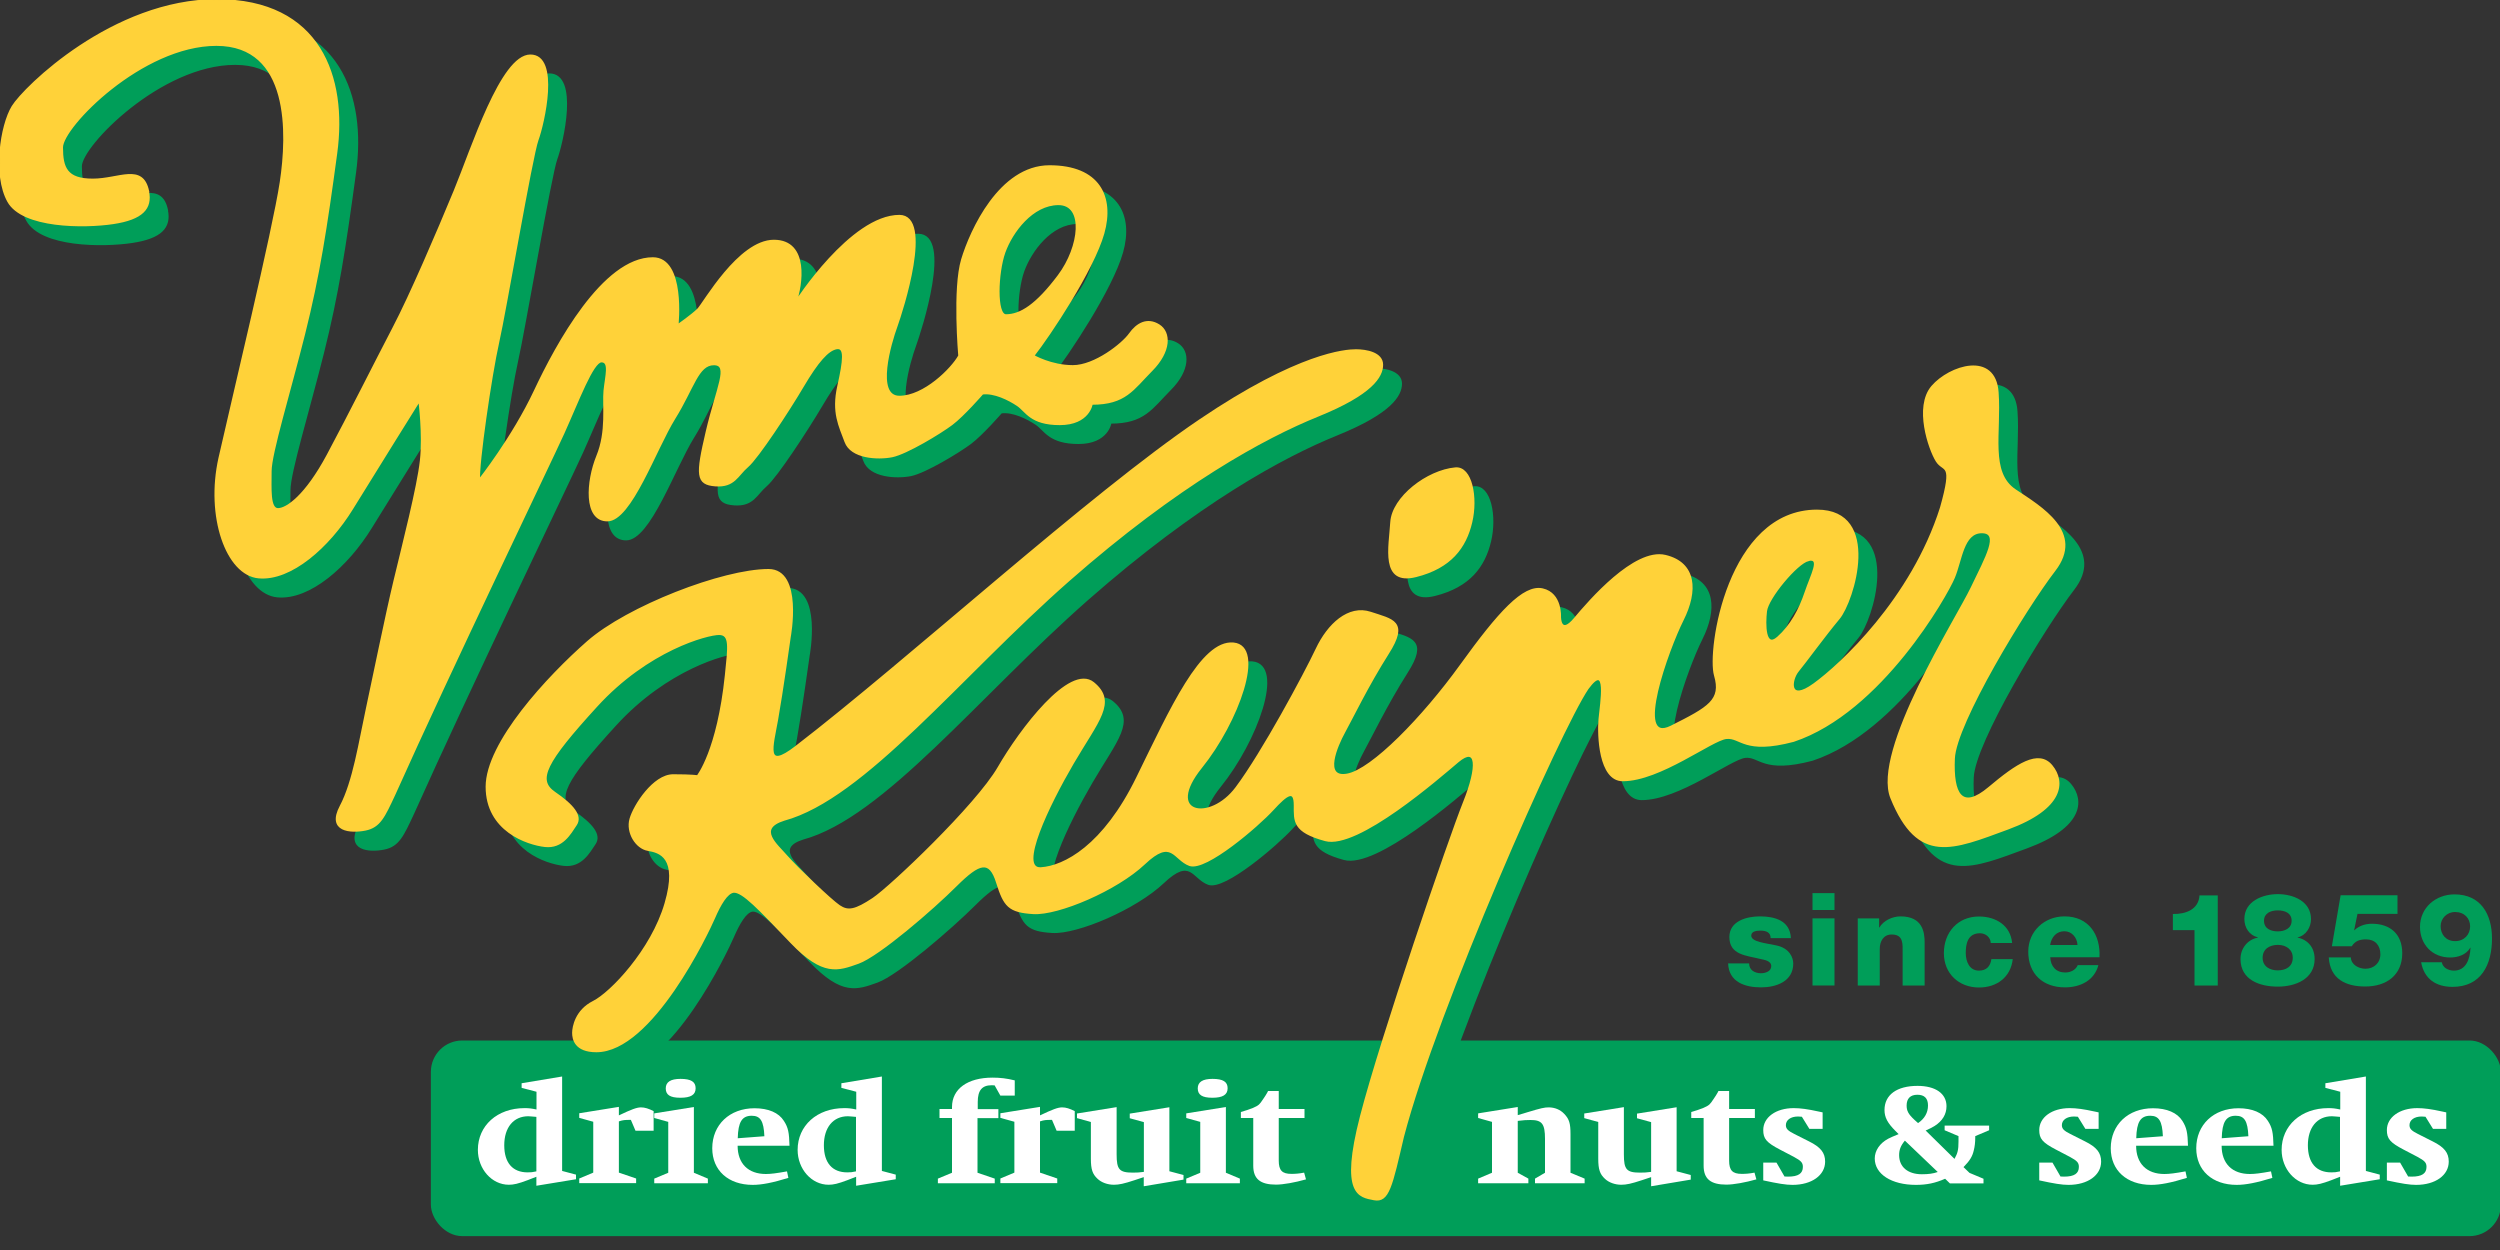
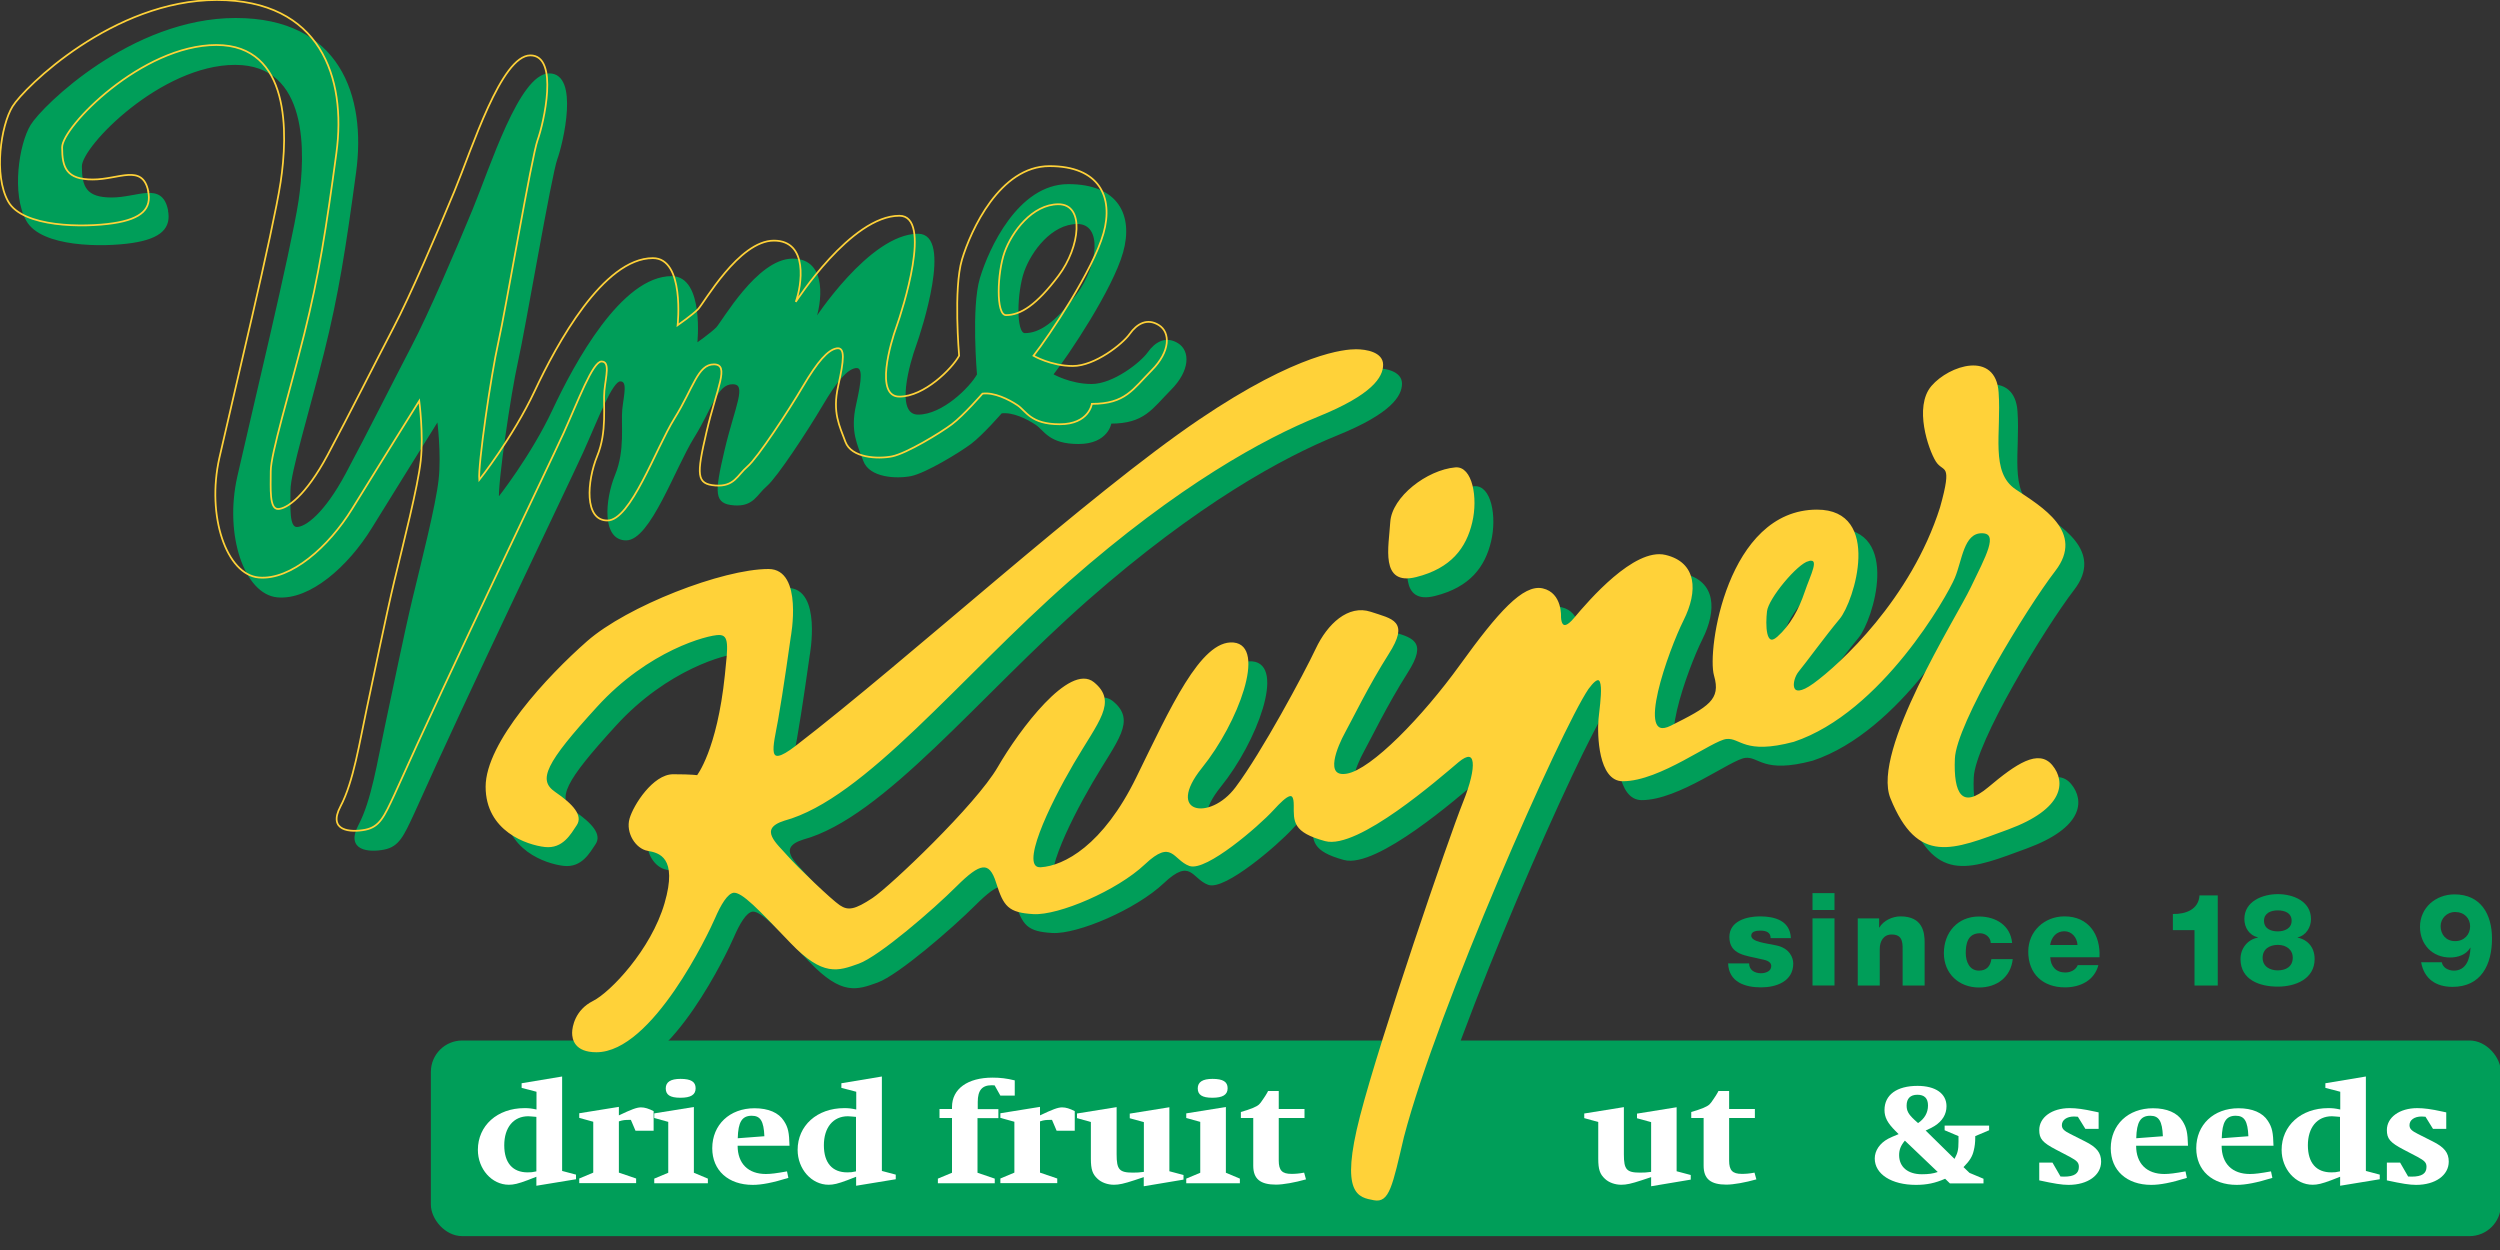
<svg xmlns="http://www.w3.org/2000/svg" id="uuid-50ca3a3b-ad76-4115-a893-ba9a5f237ee9" width="200" height="100" viewBox="0 0 200 100">
  <rect x="0" y="0" width="200" height="100" fill="#333333" stroke="none" />
  <rect x="34.54" y="83.31" width="165.46" height="15.51" rx="2.44" ry="2.44" style="fill:#009e59; stroke-width:0px;" />
  <rect x="34.54" y="83.31" width="165.46" height="15.51" rx="2.44" ry="2.44" style="fill:none; stroke:#009e59; stroke-width:.14px;" />
  <path d="M86.19,23.57c1.75-2.33,2.1-5.72,0-5.72s-3.74,2.22-4.32,3.85c-.58,1.63-.7,5.02.12,5.02,1.17,0,2.45-.82,4.2-3.15M13.36,16.8c.29,1.38-.47,2.22-2.8,2.57-2.33.35-7.24.35-8.4-1.75-1.17-2.1-.58-6.07.35-7.59C3.44,8.51,10.56,1.51,18.85,1.51s10.39,6.19,9.57,12.25c-.82,6.07-1.4,9.8-2.57,14.47-1.17,4.67-2.68,9.57-2.68,10.97s-.12,3.03.58,3.03,2.22-1.05,3.97-4.32c1.75-3.27,3.85-7.47,5.25-10.15s3.5-7.59,4.9-10.97c1.4-3.38,3.74-10.85,6.07-10.85s1.05,5.49.58,6.77c-.47,1.28-2.57,13.66-3.15,16.22-.58,2.57-1.63,9.8-1.52,10.97,0,0,2.68-3.38,4.43-7.12,1.75-3.73,5.49-10.62,9.45-10.62,2.57,0,1.98,5.37,1.98,5.37,0,0,1.17-.82,1.63-1.28.47-.47,3.27-5.49,6.07-5.49s2.22,3.62,1.75,4.9c0,0,4.44-6.89,8.29-6.89,2.68,0,.23,7.59-.23,8.87-.47,1.28-1.75,5.6.23,5.6s4.2-2.22,4.78-3.27c0,0-.47-5.37.23-7.7.7-2.33,3.03-7.47,7-7.47s5.14,2.45,4.32,5.37c-.82,2.92-4.32,8.17-5.6,9.8,0,0,1.4.82,3.15.82s3.97-1.75,4.55-2.57c.58-.82,1.4-1.28,2.33-.7.93.58.93,2.1-.58,3.62s-2.1,2.68-4.78,2.68c0,0-.23,1.63-2.57,1.63s-2.68-1.05-3.38-1.52c-.7-.47-1.87-1.05-2.8-.93,0,0-1.52,1.75-2.45,2.45-.93.7-3.62,2.33-4.78,2.57-1.17.23-3.27.12-3.74-1.17-.47-1.28-1.05-2.33-.58-4.43.47-2.1.58-3.15-.12-3.04-.7.12-1.52,1.05-2.69,3.04-1.17,1.98-3.62,5.72-4.44,6.42-.82.7-1.05,1.63-2.57,1.52-1.52-.12-1.52-.82-.7-4.32.82-3.5,1.87-5.37.58-5.37s-1.63,1.87-3.15,4.32c-1.52,2.45-3.5,8.17-5.37,8.17s-1.63-3.15-.82-5.14c.82-1.98.47-4.09.58-5.25.12-1.17.47-2.33-.23-2.33s-1.87,3.15-3.03,5.72c-1.17,2.57-9.1,19.02-13.54,28.94-.82,1.75-1.17,2.57-2.33,2.8-1.17.23-3.03.12-1.98-1.87,1.05-1.98,1.52-5.14,2.1-7.82.58-2.69,1.52-7.35,2.22-10.27.7-2.92,1.87-7.47,2.1-9.57.23-2.1-.12-4.78-.12-4.78,0,0-3.5,5.6-5.37,8.64-1.87,3.03-4.9,5.72-7.47,5.49-2.57-.23-4.2-4.9-3.15-9.57s4.32-18.21,4.9-22.06c.58-3.85.82-10.97-5.14-10.97S6.48,11.66,6.48,13.3s.35,2.57,2.45,2.57,3.97-1.28,4.44.93" style="fill:#009e59; stroke-width:0px;" />
  <path d="M86.19,23.57c1.75-2.33,2.1-5.72,0-5.72s-3.74,2.22-4.32,3.85c-.58,1.63-.7,5.02.12,5.02,1.17,0,2.45-.82,4.2-3.15ZM13.36,16.8c.29,1.38-.47,2.22-2.8,2.57-2.33.35-7.24.35-8.4-1.75-1.17-2.1-.58-6.07.35-7.59C3.44,8.51,10.56,1.51,18.85,1.51s10.39,6.19,9.57,12.25c-.82,6.07-1.4,9.8-2.57,14.47-1.17,4.67-2.68,9.57-2.68,10.97s-.12,3.03.58,3.03,2.22-1.05,3.97-4.32c1.75-3.27,3.85-7.47,5.25-10.15s3.5-7.59,4.9-10.97c1.4-3.38,3.74-10.85,6.07-10.85s1.05,5.49.58,6.77c-.47,1.28-2.57,13.66-3.15,16.22-.58,2.57-1.63,9.8-1.52,10.97,0,0,2.68-3.38,4.43-7.12,1.75-3.73,5.49-10.62,9.45-10.62,2.57,0,1.98,5.37,1.98,5.37,0,0,1.17-.82,1.63-1.28.47-.47,3.27-5.49,6.07-5.49s2.22,3.62,1.75,4.9c0,0,4.44-6.89,8.29-6.89,2.68,0,.23,7.59-.23,8.87-.47,1.28-1.75,5.6.23,5.6s4.2-2.22,4.78-3.27c0,0-.47-5.37.23-7.7.7-2.33,3.03-7.47,7-7.47s5.14,2.45,4.32,5.37c-.82,2.92-4.32,8.17-5.6,9.8,0,0,1.4.82,3.15.82s3.97-1.75,4.55-2.57c.58-.82,1.4-1.28,2.33-.7.93.58.93,2.1-.58,3.62s-2.1,2.68-4.78,2.68c0,0-.23,1.63-2.57,1.63s-2.68-1.05-3.38-1.52c-.7-.47-1.87-1.05-2.8-.93,0,0-1.52,1.75-2.45,2.45-.93.7-3.62,2.33-4.78,2.57-1.17.23-3.27.12-3.74-1.17-.47-1.28-1.05-2.33-.58-4.43.47-2.1.58-3.15-.12-3.04-.7.12-1.52,1.05-2.69,3.04-1.17,1.98-3.62,5.72-4.44,6.42-.82.7-1.05,1.63-2.57,1.52-1.52-.12-1.52-.82-.7-4.32.82-3.5,1.87-5.37.58-5.37s-1.63,1.87-3.15,4.32c-1.52,2.45-3.5,8.17-5.37,8.17s-1.63-3.15-.82-5.14c.82-1.98.47-4.09.58-5.25.12-1.17.47-2.33-.23-2.33s-1.87,3.15-3.03,5.72c-1.17,2.57-9.1,19.02-13.54,28.94-.82,1.75-1.17,2.57-2.33,2.8-1.17.23-3.03.12-1.98-1.87,1.05-1.98,1.52-5.14,2.1-7.82.58-2.69,1.52-7.35,2.22-10.27.7-2.92,1.87-7.47,2.1-9.57.23-2.1-.12-4.78-.12-4.78,0,0-3.5,5.6-5.37,8.64-1.87,3.03-4.9,5.72-7.47,5.49-2.57-.23-4.2-4.9-3.15-9.57s4.32-18.21,4.9-22.06c.58-3.85.82-10.97-5.14-10.97S6.48,11.66,6.48,13.3s.35,2.57,2.45,2.57,3.97-1.28,4.44.93Z" style="fill:none; stroke:#009e59; stroke-width:.14px;" />
  <path d="M146.18,46.32c-.91.2-3.27,3.03-3.38,4.08-.12,1.05-.12,3.03.93,2.1,1.05-.93,1.75-2.22,2.22-3.62.47-1.4,1.28-2.8.23-2.57M60.2,72.86c-.54.06-1.09,1.01-1.56,2.1-.47,1.09-4.98,10.66-9.42,10.66-1.71,0-1.87-1.01-1.87-1.48s.23-1.79,1.63-2.49c1.4-.7,4.67-4.12,5.76-7.86,1.09-3.74-.47-4.12-1.4-4.28-.93-.16-1.71-1.4-1.4-2.49.31-1.09,1.87-3.5,3.42-3.5s1.95.08,1.95.08c0,0,1.63-2.02,2.26-8.09.23-2.26.39-3.27-.54-3.27s-5.68,1.24-9.8,5.76c-4.12,4.51-4.82,5.91-3.35,6.92,1.48,1.01,2.18,1.87,1.71,2.57-.47.7-1.09,1.87-2.49,1.71-1.4-.16-4.67-1.24-4.67-4.75s4.9-8.79,8.09-11.59c3.19-2.8,10.82-5.76,14.47-5.76,2.72,0,1.71,5.37,1.71,5.37,0,0-.62,4.44-1.01,6.61-.39,2.18-1.02,4.1,1.48,2.18,9.1-7,23.51-20.18,32.33-26.14,7.94-5.37,11.67-5.6,12.49-5.6s2.1.23,2.1,1.17-.82,2.33-5.14,4.08c-4.32,1.75-11.2,5.49-19.96,13.19-8.75,7.7-16.34,17.39-22.76,19.14-2.22.7-.58,1.98.23,2.92.82.93,3.5,3.5,4.2,3.97.7.47,1.28.35,2.69-.58,1.4-.93,8.29-7.47,10.04-10.5,1.75-3.03,5.72-8.29,7.59-6.77,1.87,1.52.35,3.03-1.63,6.42-1.98,3.38-4.44,8.52-2.57,8.4,1.87-.12,5.02-1.75,7.7-7.24,2.69-5.49,5.14-10.97,7.7-10.74,2.57.23.35,6.3-2.57,9.92-3.03,3.76.7,4.44,2.8,1.63,2.1-2.8,5.48-9.1,6.42-11.09.93-1.98,2.57-3.5,4.32-2.92,1.75.58,3.04.7,1.4,3.27-1.63,2.57-2.92,5.25-3.5,6.3-.58,1.05-1.75,3.73.23,3.38,1.98-.35,6.07-4.55,9.1-8.75,3.03-4.2,5.02-6.42,6.54-6.07,1.52.35,1.4,2.22,1.4,2.22,0,0,0,1.52,1.17.12,1.17-1.4,4.79-5.6,7.24-5.02,2.45.58,2.57,2.8,1.4,5.14-1.17,2.33-3.97,10.04-.93,8.52,3.03-1.52,4.08-2.1,3.5-4.09-.58-1.98,1.05-13.19,8.17-13.19,5.14,0,2.92,7.24,1.75,8.64-1.17,1.4-2.69,3.5-3.27,4.2-.58.7-.82,2.57,1.28,1.05,2.1-1.52,7.82-6.77,10.15-14.12,1.05-3.74.23-2.8-.35-3.74-.58-.93-1.75-4.32-.35-5.95,1.4-1.63,5.02-2.8,5.25.47.23,3.27-.7,6.42,1.4,7.82,2.1,1.4,5.49,3.38,3.15,6.42-2.33,3.03-7.94,12.25-8.05,15.06-.12,2.8.58,4.2,2.8,2.33,2.22-1.87,3.97-3.04,5.02-1.75,1.05,1.28.93,3.38-3.5,5.02-4.44,1.63-7.17,2.89-9.34-2.45-1.52-3.73,5.25-14.36,6.42-16.81,1.17-2.45,2.33-4.44.82-4.44s-1.63,2.22-2.22,3.62c-.58,1.4-5.84,10.74-12.84,13.07-3.97,1.05-4.2-.35-5.37-.23-1.17.12-5.33,3.38-8.29,3.38-1.87,0-1.98-3.62-1.87-4.9.12-1.28.7-4.67-.93-2.45-2.22,3.27-12.09,25.58-14.77,35.85-.93,3.97-1.17,5.25-2.33,5.02-1.17-.23-2.69-.35-1.05-6.65,1.63-6.3,7.07-22.19,8.24-25.11,1.17-2.92,1.05-4.55-.47-3.27-1.52,1.28-8.05,7-10.62,6.3-2.57-.7-2.45-1.52-2.45-2.8s-.58-.93-1.75.35c-1.17,1.28-5.37,4.9-6.65,4.44-1.28-.47-1.4-2.22-3.62-.12-2.22,2.1-6.88,4.08-8.87,3.97-1.98-.12-2.33-.58-2.92-2.45-.58-1.87-1.4-1.63-3.27.23-1.87,1.87-6.19,5.6-7.82,6.19-1.63.58-2.8,1.05-5.37-1.63-2.57-2.68-3.89-4.12-4.63-4.05" style="fill:#009e59; stroke-width:0px;" />
  <path d="M146.18,46.32c-.91.2-3.27,3.03-3.38,4.08-.12,1.05-.12,3.03.93,2.1,1.05-.93,1.75-2.22,2.22-3.62.47-1.4,1.28-2.8.23-2.57ZM60.2,72.86c-.54.06-1.09,1.01-1.56,2.1-.47,1.09-4.98,10.66-9.42,10.66-1.71,0-1.87-1.01-1.87-1.48s.23-1.79,1.63-2.49c1.4-.7,4.67-4.12,5.76-7.86,1.09-3.74-.47-4.12-1.4-4.28-.93-.16-1.71-1.4-1.4-2.49.31-1.09,1.87-3.5,3.42-3.5s1.95.08,1.95.08c0,0,1.63-2.02,2.26-8.09.23-2.26.39-3.27-.54-3.27s-5.68,1.24-9.8,5.76c-4.12,4.51-4.82,5.91-3.35,6.92,1.48,1.01,2.18,1.87,1.71,2.57-.47.7-1.09,1.87-2.49,1.71-1.4-.16-4.67-1.24-4.67-4.75s4.9-8.79,8.09-11.59c3.19-2.8,10.82-5.76,14.47-5.76,2.72,0,1.71,5.37,1.71,5.37,0,0-.62,4.44-1.01,6.61-.39,2.18-1.02,4.1,1.48,2.18,9.1-7,23.51-20.18,32.33-26.14,7.94-5.37,11.67-5.6,12.49-5.6s2.1.23,2.1,1.17-.82,2.33-5.14,4.08c-4.32,1.75-11.2,5.49-19.96,13.19-8.75,7.7-16.34,17.39-22.76,19.14-2.22.7-.58,1.98.23,2.92.82.93,3.5,3.5,4.2,3.97.7.47,1.28.35,2.69-.58,1.4-.93,8.29-7.47,10.04-10.5,1.75-3.03,5.72-8.29,7.59-6.77,1.87,1.52.35,3.03-1.63,6.42-1.98,3.38-4.44,8.52-2.57,8.4,1.87-.12,5.02-1.75,7.7-7.24,2.69-5.49,5.14-10.97,7.7-10.74,2.57.23.35,6.3-2.57,9.92-3.03,3.76.7,4.44,2.8,1.63,2.1-2.8,5.48-9.1,6.42-11.09.93-1.98,2.57-3.5,4.32-2.92,1.75.58,3.04.7,1.4,3.27-1.63,2.57-2.92,5.25-3.5,6.3-.58,1.05-1.75,3.73.23,3.38,1.98-.35,6.07-4.55,9.1-8.75,3.03-4.2,5.02-6.42,6.54-6.07,1.52.35,1.4,2.22,1.4,2.22,0,0,0,1.52,1.17.12,1.17-1.4,4.79-5.6,7.24-5.02,2.45.58,2.57,2.8,1.4,5.14-1.17,2.33-3.97,10.04-.93,8.52,3.03-1.52,4.08-2.1,3.5-4.09-.58-1.98,1.05-13.19,8.17-13.19,5.14,0,2.92,7.24,1.75,8.64-1.17,1.4-2.69,3.5-3.27,4.2-.58.7-.82,2.57,1.28,1.05,2.1-1.52,7.82-6.77,10.15-14.12,1.05-3.74.23-2.8-.35-3.74-.58-.93-1.75-4.32-.35-5.95,1.4-1.63,5.02-2.8,5.25.47.23,3.27-.7,6.42,1.4,7.82,2.1,1.4,5.49,3.38,3.15,6.42-2.33,3.03-7.94,12.25-8.05,15.06-.12,2.8.58,4.2,2.8,2.33,2.22-1.87,3.97-3.04,5.02-1.75,1.05,1.28.93,3.38-3.5,5.02-4.44,1.63-7.17,2.89-9.34-2.45-1.52-3.73,5.25-14.36,6.42-16.81,1.17-2.45,2.33-4.44.82-4.44s-1.63,2.22-2.22,3.62c-.58,1.4-5.84,10.74-12.84,13.07-3.97,1.05-4.2-.35-5.37-.23-1.17.12-5.33,3.38-8.29,3.38-1.87,0-1.98-3.62-1.87-4.9.12-1.28.7-4.67-.93-2.45-2.22,3.27-12.09,25.58-14.77,35.85-.93,3.97-1.17,5.25-2.33,5.02-1.17-.23-2.69-.35-1.05-6.65,1.63-6.3,7.07-22.19,8.24-25.11,1.17-2.92,1.05-4.55-.47-3.27-1.52,1.28-8.05,7-10.62,6.3-2.57-.7-2.45-1.52-2.45-2.8s-.58-.93-1.75.35c-1.17,1.28-5.37,4.9-6.65,4.44-1.28-.47-1.4-2.22-3.62-.12-2.22,2.1-6.88,4.08-8.87,3.97-1.98-.12-2.33-.58-2.92-2.45-.58-1.87-1.4-1.63-3.27.23-1.87,1.87-6.19,5.6-7.82,6.19-1.63.58-2.8,1.05-5.37-1.63-2.57-2.68-3.89-4.12-4.63-4.05Z" style="fill:none; stroke:#009e59; stroke-width:.14px;" />
  <path d="M117.94,38.97c-2.24.2-5.02,2.33-5.14,4.32-.12,1.98-.82,5.02,1.98,4.32,2.8-.7,3.97-2.33,4.44-4.32.47-1.98,0-4.44-1.28-4.32" style="fill:#009e59; stroke-width:0px;" />
  <path d="M117.94,38.97c-2.24.2-5.02,2.33-5.14,4.32-.12,1.98-.82,5.02,1.98,4.32,2.8-.7,3.97-2.33,4.44-4.32.47-1.98,0-4.44-1.28-4.32Z" style="fill:none; stroke:#009e59; stroke-width:.14px;" />
-   <path d="M84.68,22.06c1.75-2.33,2.1-5.72,0-5.72s-3.74,2.22-4.32,3.85c-.58,1.63-.7,5.02.12,5.02,1.17,0,2.45-.82,4.2-3.15M11.85,15.29c.29,1.38-.47,2.22-2.8,2.57-2.33.35-7.24.35-8.4-1.75-1.17-2.1-.58-6.07.35-7.59C1.93,7,9.05,0,17.34,0s10.39,6.19,9.57,12.25c-.82,6.07-1.4,9.8-2.57,14.47-1.17,4.67-2.68,9.57-2.68,10.97s-.12,3.03.58,3.03,2.22-1.05,3.97-4.32c1.75-3.27,3.85-7.47,5.25-10.15,1.4-2.68,3.5-7.59,4.9-10.97,1.4-3.38,3.74-10.85,6.07-10.85s1.05,5.49.58,6.77c-.47,1.28-2.57,13.66-3.15,16.22-.58,2.57-1.63,9.8-1.52,10.97,0,0,2.68-3.38,4.44-7.12,1.75-3.73,5.49-10.62,9.45-10.62,2.57,0,1.98,5.37,1.98,5.37,0,0,1.17-.82,1.63-1.28.47-.47,3.27-5.49,6.07-5.49s2.22,3.62,1.75,4.9c0,0,4.43-6.89,8.29-6.89,2.68,0,.23,7.59-.23,8.87-.47,1.28-1.75,5.6.23,5.6s4.2-2.22,4.78-3.27c0,0-.47-5.37.23-7.7.7-2.33,3.03-7.47,7-7.47s5.14,2.45,4.32,5.37c-.82,2.92-4.32,8.17-5.6,9.8,0,0,1.4.82,3.15.82s3.97-1.75,4.55-2.57c.58-.82,1.4-1.28,2.33-.7.93.58.93,2.1-.58,3.62s-2.1,2.68-4.78,2.68c0,0-.23,1.63-2.57,1.63s-2.68-1.05-3.38-1.52c-.7-.47-1.87-1.05-2.8-.93,0,0-1.52,1.75-2.45,2.45-.93.7-3.62,2.33-4.78,2.57-1.17.23-3.27.12-3.74-1.17-.47-1.28-1.05-2.33-.58-4.44.47-2.1.58-3.15-.12-3.03-.7.12-1.52,1.05-2.69,3.03-1.17,1.98-3.62,5.72-4.44,6.42-.82.7-1.05,1.63-2.57,1.52-1.52-.12-1.52-.82-.7-4.32.82-3.5,1.87-5.37.58-5.37s-1.63,1.87-3.15,4.32c-1.52,2.45-3.5,8.17-5.37,8.17s-1.63-3.15-.82-5.14c.82-1.98.47-4.09.58-5.25.12-1.17.47-2.33-.23-2.33s-1.87,3.15-3.03,5.72c-1.17,2.57-9.1,19.02-13.54,28.94-.82,1.75-1.17,2.57-2.33,2.8-1.17.23-3.03.12-1.98-1.87,1.05-1.98,1.52-5.14,2.1-7.82.58-2.69,1.52-7.35,2.22-10.27.7-2.92,1.87-7.47,2.1-9.57.23-2.1-.12-4.78-.12-4.78,0,0-3.5,5.6-5.37,8.64-1.87,3.03-4.9,5.72-7.47,5.49-2.57-.23-4.2-4.9-3.15-9.57s4.32-18.21,4.9-22.06c.58-3.85.82-10.97-5.14-10.97S4.97,10.15,4.97,11.79s.35,2.57,2.45,2.57,3.97-1.28,4.44.93" style="fill:#ffd239; stroke-width:0px;" />
  <path d="M84.68,22.06c1.75-2.33,2.1-5.72,0-5.72s-3.74,2.22-4.32,3.85c-.58,1.63-.7,5.02.12,5.02,1.17,0,2.45-.82,4.2-3.15ZM11.85,15.29c.29,1.38-.47,2.22-2.8,2.57-2.33.35-7.24.35-8.4-1.75-1.17-2.1-.58-6.07.35-7.59C1.93,7,9.05,0,17.34,0s10.39,6.19,9.57,12.25c-.82,6.07-1.4,9.8-2.57,14.47-1.17,4.67-2.68,9.57-2.68,10.97s-.12,3.03.58,3.03,2.22-1.05,3.97-4.32c1.75-3.27,3.85-7.47,5.25-10.15,1.4-2.68,3.5-7.59,4.9-10.97,1.4-3.38,3.74-10.85,6.07-10.85s1.05,5.49.58,6.77c-.47,1.28-2.57,13.66-3.15,16.22-.58,2.57-1.63,9.8-1.52,10.97,0,0,2.68-3.38,4.44-7.12,1.75-3.73,5.49-10.62,9.45-10.62,2.57,0,1.98,5.37,1.98,5.37,0,0,1.17-.82,1.63-1.28.47-.47,3.27-5.49,6.07-5.49s2.22,3.62,1.75,4.9c0,0,4.43-6.89,8.29-6.89,2.68,0,.23,7.59-.23,8.87-.47,1.28-1.75,5.6.23,5.6s4.2-2.22,4.78-3.27c0,0-.47-5.37.23-7.7.7-2.33,3.03-7.47,7-7.47s5.14,2.45,4.32,5.37c-.82,2.92-4.32,8.17-5.6,9.8,0,0,1.4.82,3.15.82s3.97-1.75,4.55-2.57c.58-.82,1.4-1.28,2.33-.7.93.58.93,2.1-.58,3.62s-2.1,2.68-4.78,2.68c0,0-.23,1.63-2.57,1.63s-2.68-1.05-3.38-1.52c-.7-.47-1.87-1.05-2.8-.93,0,0-1.52,1.75-2.45,2.45-.93.7-3.62,2.33-4.78,2.57-1.17.23-3.27.12-3.74-1.17-.47-1.28-1.05-2.33-.58-4.44.47-2.1.58-3.15-.12-3.03-.7.12-1.52,1.05-2.69,3.03-1.17,1.98-3.62,5.72-4.44,6.42-.82.7-1.05,1.63-2.57,1.52-1.52-.12-1.52-.82-.7-4.32.82-3.5,1.87-5.37.58-5.37s-1.63,1.87-3.15,4.32c-1.52,2.45-3.5,8.17-5.37,8.17s-1.63-3.15-.82-5.14c.82-1.98.47-4.09.58-5.25.12-1.17.47-2.33-.23-2.33s-1.87,3.15-3.03,5.72c-1.17,2.57-9.1,19.02-13.54,28.94-.82,1.75-1.17,2.57-2.33,2.8-1.17.23-3.03.12-1.98-1.87,1.05-1.98,1.52-5.14,2.1-7.82.58-2.69,1.52-7.35,2.22-10.27.7-2.92,1.87-7.47,2.1-9.57.23-2.1-.12-4.78-.12-4.78,0,0-3.5,5.6-5.37,8.64-1.87,3.03-4.9,5.72-7.47,5.49-2.57-.23-4.2-4.9-3.15-9.57s4.32-18.21,4.9-22.06c.58-3.85.82-10.97-5.14-10.97S4.97,10.15,4.97,11.79s.35,2.57,2.45,2.57,3.97-1.28,4.44.93Z" style="fill:none; stroke:#ffd239; stroke-width:.14px;" />
  <path d="M144.67,44.82c-.91.2-3.27,3.03-3.38,4.08-.12,1.05-.12,3.03.93,2.1,1.05-.93,1.75-2.22,2.22-3.62.47-1.4,1.28-2.8.23-2.57M58.69,71.35c-.54.06-1.09,1.01-1.56,2.1-.47,1.09-4.98,10.66-9.42,10.66-1.71,0-1.87-1.01-1.87-1.48s.23-1.79,1.63-2.49c1.4-.7,4.67-4.12,5.76-7.86,1.09-3.74-.47-4.12-1.4-4.28-.93-.16-1.71-1.4-1.4-2.49.31-1.09,1.87-3.5,3.42-3.5s1.95.08,1.95.08c0,0,1.63-2.02,2.26-8.09.23-2.26.39-3.27-.54-3.27s-5.68,1.24-9.8,5.76c-4.12,4.51-4.82,5.91-3.35,6.92,1.48,1.01,2.18,1.87,1.71,2.57-.47.7-1.09,1.87-2.49,1.71-1.4-.16-4.67-1.24-4.67-4.75s4.9-8.79,8.09-11.59c3.19-2.8,10.82-5.76,14.47-5.76,2.72,0,1.71,5.37,1.71,5.37,0,0-.62,4.43-1.01,6.61-.39,2.18-1.02,4.1,1.48,2.18,9.1-7,23.51-20.18,32.33-26.14,7.94-5.37,11.67-5.6,12.49-5.6s2.1.23,2.1,1.17-.82,2.33-5.14,4.08c-4.32,1.75-11.2,5.49-19.96,13.19-8.75,7.7-16.34,17.39-22.76,19.14-2.22.7-.58,1.98.23,2.92.82.93,3.5,3.5,4.2,3.97.7.47,1.28.35,2.69-.58,1.4-.93,8.29-7.47,10.04-10.5,1.75-3.03,5.72-8.29,7.59-6.77,1.87,1.52.35,3.03-1.63,6.42-1.98,3.38-4.44,8.52-2.57,8.4,1.87-.12,5.02-1.75,7.7-7.24,2.69-5.49,5.14-10.97,7.7-10.74,2.57.23.35,6.3-2.57,9.92-3.03,3.76.7,4.44,2.8,1.63,2.1-2.8,5.48-9.1,6.42-11.09.93-1.98,2.57-3.5,4.32-2.92,1.75.58,3.04.7,1.4,3.27-1.63,2.57-2.92,5.25-3.5,6.3-.58,1.05-1.75,3.73.23,3.38,1.98-.35,6.07-4.55,9.1-8.75,3.03-4.2,5.02-6.42,6.54-6.07,1.52.35,1.4,2.22,1.4,2.22,0,0,0,1.52,1.17.12,1.17-1.4,4.79-5.6,7.24-5.02,2.45.58,2.57,2.8,1.4,5.14-1.17,2.33-3.97,10.04-.93,8.52,3.03-1.52,4.08-2.1,3.5-4.09-.58-1.98,1.05-13.19,8.17-13.19,5.14,0,2.92,7.24,1.75,8.64-1.17,1.4-2.69,3.5-3.27,4.2-.58.7-.82,2.57,1.28,1.05,2.1-1.52,7.82-6.77,10.15-14.12,1.05-3.74.23-2.8-.35-3.74-.58-.93-1.75-4.32-.35-5.95,1.4-1.63,5.02-2.8,5.25.47.23,3.27-.7,6.42,1.4,7.82,2.1,1.4,5.49,3.38,3.15,6.42-2.33,3.03-7.94,12.25-8.05,15.06-.12,2.8.58,4.2,2.8,2.33,2.22-1.87,3.97-3.04,5.02-1.75,1.05,1.28.93,3.38-3.5,5.02-4.44,1.63-7.17,2.89-9.34-2.45-1.52-3.73,5.25-14.36,6.42-16.81,1.17-2.45,2.33-4.44.82-4.44s-1.63,2.22-2.22,3.62c-.58,1.4-5.84,10.74-12.84,13.07-3.97,1.05-4.2-.35-5.37-.23-1.17.12-5.33,3.38-8.29,3.38-1.87,0-1.98-3.62-1.87-4.9.12-1.28.7-4.67-.93-2.45-2.22,3.27-12.09,25.58-14.77,35.85-.93,3.97-1.17,5.25-2.33,5.02-1.17-.23-2.68-.35-1.05-6.65,1.63-6.3,7.07-22.19,8.24-25.11,1.17-2.92,1.05-4.55-.47-3.27-1.52,1.28-8.05,7-10.62,6.3-2.57-.7-2.45-1.52-2.45-2.8s-.58-.93-1.75.35c-1.17,1.28-5.37,4.9-6.65,4.44-1.28-.47-1.4-2.22-3.62-.12-2.22,2.1-6.88,4.08-8.87,3.97-1.98-.12-2.33-.58-2.92-2.45-.58-1.87-1.4-1.63-3.27.23-1.87,1.87-6.19,5.6-7.82,6.19-1.63.58-2.8,1.05-5.37-1.63-2.57-2.68-3.89-4.12-4.63-4.05" style="fill:#ffd239; stroke-width:0px;" />
  <path d="M144.67,44.82c-.91.2-3.27,3.03-3.38,4.08-.12,1.05-.12,3.03.93,2.1,1.05-.93,1.75-2.22,2.22-3.62.47-1.4,1.28-2.8.23-2.57ZM58.69,71.35c-.54.06-1.09,1.01-1.56,2.1-.47,1.09-4.98,10.66-9.42,10.66-1.71,0-1.87-1.01-1.87-1.48s.23-1.79,1.63-2.49c1.4-.7,4.67-4.12,5.76-7.86,1.09-3.74-.47-4.12-1.4-4.28-.93-.16-1.71-1.4-1.4-2.49.31-1.09,1.87-3.5,3.42-3.5s1.95.08,1.95.08c0,0,1.63-2.02,2.26-8.09.23-2.26.39-3.27-.54-3.27s-5.68,1.24-9.8,5.76c-4.12,4.51-4.82,5.91-3.35,6.92,1.48,1.01,2.18,1.87,1.71,2.57-.47.7-1.09,1.87-2.49,1.71-1.4-.16-4.67-1.24-4.67-4.75s4.9-8.79,8.09-11.59c3.19-2.8,10.82-5.76,14.47-5.76,2.72,0,1.71,5.37,1.71,5.37,0,0-.62,4.43-1.01,6.61-.39,2.18-1.02,4.1,1.48,2.18,9.1-7,23.51-20.18,32.33-26.14,7.94-5.37,11.67-5.6,12.49-5.6s2.1.23,2.1,1.17-.82,2.33-5.14,4.08c-4.32,1.75-11.2,5.49-19.96,13.19-8.75,7.7-16.34,17.39-22.76,19.14-2.22.7-.58,1.98.23,2.92.82.93,3.5,3.5,4.2,3.97.7.47,1.28.35,2.69-.58,1.4-.93,8.29-7.47,10.04-10.5,1.75-3.03,5.72-8.29,7.59-6.77,1.87,1.52.35,3.03-1.63,6.42-1.98,3.38-4.44,8.52-2.57,8.4,1.87-.12,5.02-1.75,7.7-7.24,2.69-5.49,5.14-10.97,7.7-10.74,2.57.23.35,6.3-2.57,9.92-3.03,3.76.7,4.44,2.8,1.63,2.1-2.8,5.48-9.1,6.42-11.09.93-1.98,2.57-3.5,4.32-2.92,1.75.58,3.04.7,1.4,3.27-1.63,2.57-2.92,5.25-3.5,6.3-.58,1.05-1.75,3.73.23,3.38,1.98-.35,6.07-4.55,9.1-8.75,3.03-4.2,5.02-6.42,6.54-6.07,1.52.35,1.4,2.22,1.4,2.22,0,0,0,1.52,1.17.12,1.17-1.4,4.79-5.6,7.24-5.02,2.45.58,2.57,2.8,1.4,5.14-1.17,2.33-3.97,10.04-.93,8.52,3.03-1.52,4.08-2.1,3.5-4.09-.58-1.98,1.05-13.19,8.17-13.19,5.14,0,2.92,7.24,1.75,8.64-1.17,1.4-2.69,3.5-3.27,4.2-.58.7-.82,2.57,1.28,1.05,2.1-1.52,7.82-6.77,10.15-14.12,1.05-3.74.23-2.8-.35-3.74-.58-.93-1.75-4.32-.35-5.95,1.4-1.63,5.02-2.8,5.25.47.23,3.27-.7,6.42,1.4,7.82,2.1,1.4,5.49,3.38,3.15,6.42-2.33,3.03-7.94,12.25-8.05,15.06-.12,2.8.58,4.2,2.8,2.33,2.22-1.87,3.97-3.04,5.02-1.75,1.05,1.28.93,3.38-3.5,5.02-4.44,1.63-7.17,2.89-9.34-2.45-1.52-3.73,5.25-14.36,6.42-16.81,1.17-2.45,2.33-4.44.82-4.44s-1.63,2.22-2.22,3.62c-.58,1.4-5.84,10.74-12.84,13.07-3.97,1.05-4.2-.35-5.37-.23-1.17.12-5.33,3.38-8.29,3.38-1.87,0-1.98-3.62-1.87-4.9.12-1.28.7-4.67-.93-2.45-2.22,3.27-12.09,25.58-14.77,35.85-.93,3.97-1.17,5.25-2.33,5.02-1.17-.23-2.68-.35-1.05-6.65,1.63-6.3,7.07-22.19,8.24-25.11,1.17-2.92,1.05-4.55-.47-3.27-1.52,1.28-8.05,7-10.62,6.3-2.57-.7-2.45-1.52-2.45-2.8s-.58-.93-1.75.35c-1.17,1.28-5.37,4.9-6.65,4.44-1.28-.47-1.4-2.22-3.62-.12-2.22,2.1-6.88,4.08-8.87,3.97-1.98-.12-2.33-.58-2.92-2.45-.58-1.87-1.4-1.63-3.27.23-1.87,1.87-6.19,5.6-7.82,6.19-1.63.58-2.8,1.05-5.37-1.63-2.57-2.68-3.89-4.12-4.63-4.05Z" style="fill:none; stroke:#ffd239; stroke-width:.14px;" />
  <path d="M116.43,37.46c-2.24.2-5.02,2.33-5.14,4.32-.12,1.98-.82,5.02,1.98,4.32,2.8-.7,3.97-2.33,4.44-4.32.47-1.98,0-4.44-1.28-4.32" style="fill:#ffd239; stroke-width:0px;" />
  <path d="M116.43,37.46c-2.24.2-5.02,2.33-5.14,4.32-.12,1.98-.82,5.02,1.98,4.32,2.8-.7,3.97-2.33,4.44-4.32.47-1.98,0-4.44-1.28-4.32Z" style="fill:none; stroke:#ffd239; stroke-width:.14px;" />
  <path d="M42.91,89.35c-.28-.02-.52-.05-.65-.05-1.18,0-1.92.9-1.92,2.32s.68,2.17,1.87,2.17c.27,0,.39-.01.7-.08v-4.36ZM44.95,93.67l1.13.3v.37l-3.17.52v-.72l-.69.27c-.77.29-1.13.37-1.51.37-1.37,0-2.48-1.26-2.48-2.79,0-1.94,1.55-3.34,3.73-3.34.36,0,.53.02.96.11v-1.42l-1.19-.31v-.37l3.24-.54v7.56Z" style="fill:#fff; stroke-width:0px;" />
  <path d="M49.51,89.71v4.1l1.38.47v.37h-4.55v-.37l1.12-.47v-4.07l-1.12-.31v-.37l3.17-.51v.68c1.01-.48,1.43-.64,1.77-.64.31,0,.61.1,1.01.3v1.57h-1.45l-.37-.87c-.5,0-.62.01-.96.12" style="fill:#fff; stroke-width:0px;" />
  <path d="M53.26,87.07c0-.51.39-.76,1.18-.76.84,0,1.21.23,1.21.75s-.38.76-1.22.76-1.17-.24-1.17-.75M53.46,93.82v-4.07l-1.12-.31v-.37l3.17-.51v5.26l1.12.47v.37h-4.29v-.37l1.12-.47Z" style="fill:#fff; stroke-width:0px;" />
  <path d="M61.15,90.9c-.05-1.22-.32-1.64-1.01-1.64-.78,0-1.09.5-1.12,1.8l2.12-.16ZM63.15,91.66h-4.14c0,1.42.84,2.26,2.26,2.26.4,0,.86-.06,1.69-.21l.11.52c-1.26.39-2.14.56-2.85.56-1.96,0-3.24-1.16-3.24-2.93,0-1.88,1.39-3.2,3.38-3.2,1.12,0,1.94.36,2.35,1.01.35.54.42.93.45,1.99" style="fill:#fff; stroke-width:0px;" />
  <path d="M68.48,89.35c-.28-.02-.52-.05-.65-.05-1.18,0-1.92.9-1.92,2.32s.68,2.17,1.87,2.17c.27,0,.39-.01.7-.08v-4.36ZM70.53,93.67l1.13.3v.37l-3.17.52v-.72l-.69.27c-.77.29-1.13.37-1.51.37-1.37,0-2.48-1.26-2.48-2.79,0-1.94,1.55-3.34,3.73-3.34.36,0,.53.02.96.11v-1.42l-1.19-.31v-.37l3.24-.54v7.56Z" style="fill:#fff; stroke-width:0px;" />
  <path d="M78.2,89.44v4.38l1.38.47v.37h-4.55v-.37l1.13-.47v-4.38h-1v-.72h1v-.16c0-1.45,1.25-2.35,3.24-2.35.61,0,1.13.06,1.78.22v1.22h-1.15l-.46-.82c-.11-.01-.19-.01-.24-.01-.77,0-1.11.41-1.11,1.34v.57h1.65v.72h-1.65Z" style="fill:#fff; stroke-width:0px;" />
  <path d="M83.2,89.71v4.1l1.38.47v.37h-4.55v-.37l1.12-.47v-4.07l-1.12-.31v-.37l3.17-.51v.68c1.01-.48,1.43-.64,1.77-.64.31,0,.61.1,1.01.3v1.57h-1.45l-.37-.87c-.5,0-.62.01-.96.12" style="fill:#fff; stroke-width:0px;" />
  <path d="M91.5,94.88v-.71l-.72.24c-.88.29-1.26.37-1.67.37-.5,0-1-.18-1.31-.48-.4-.37-.53-.75-.53-1.6v-2.94l-1.11-.31v-.37l3.17-.51v3.78c0,1.21.21,1.46,1.3,1.46.36,0,.49-.01.88-.06v-3.98l-1.13-.31v-.37l3.17-.51v5.12l1.13.3v.37l-3.17.53Z" style="fill:#fff; stroke-width:0px;" />
  <path d="M95.82,87.07c0-.51.39-.76,1.18-.76.84,0,1.21.23,1.21.75s-.39.76-1.22.76-1.17-.24-1.17-.75M96.02,93.82v-4.07l-1.12-.31v-.37l3.17-.51v5.26l1.12.47v.37h-4.29v-.37l1.12-.47Z" style="fill:#fff; stroke-width:0px;" />
  <path d="M100.25,89.44h-.98v-.48c.85-.25,1.25-.42,1.45-.6.07-.06.19-.21.35-.46.13-.19.24-.36.32-.51.01-.02.04-.06.05-.11h.86v1.44h2.06v.72h-2.06v3.41c0,.78.27,1.06,1.01,1.06.31,0,.61-.02,1.02-.1l.15.54c-.88.25-1.83.42-2.4.42-1.26,0-1.82-.46-1.82-1.51v-3.84Z" style="fill:#fff; stroke-width:0px;" />
-   <path d="M121.42,89.67v4.15l.85.47v.37h-4.02v-.37l1.11-.47v-4.07l-1.11-.31v-.37l3.17-.51v.65c.33-.1.6-.17.77-.23,1.09-.33,1.37-.39,1.7-.39.49,0,.93.18,1.25.52.4.42.5.76.5,1.62v3.09l1.13.47v.37h-3.97v-.37l.8-.47v-2.71c0-1.2-.24-1.51-1.15-1.51-.33,0-.54.01-1.02.07" style="fill:#fff; stroke-width:0px;" />
  <path d="M132.09,94.88v-.71l-.72.24c-.88.29-1.26.37-1.67.37-.5,0-1-.18-1.31-.48-.4-.37-.53-.75-.53-1.6v-2.94l-1.12-.31v-.37l3.17-.51v3.78c0,1.21.21,1.46,1.3,1.46.36,0,.49-.01.88-.06v-3.98l-1.13-.31v-.37l3.17-.51v5.12l1.13.3v.37l-3.17.53Z" style="fill:#fff; stroke-width:0px;" />
  <path d="M136.28,89.44h-.98v-.48c.85-.25,1.25-.42,1.45-.6.07-.06.19-.21.35-.46.13-.19.24-.36.32-.51.01-.02.04-.06.05-.11h.86v1.44h2.06v.72h-2.06v3.41c0,.78.27,1.06,1.01,1.06.31,0,.61-.02,1.02-.1l.15.54c-.88.25-1.83.42-2.4.42-1.26,0-1.82-.46-1.82-1.51v-3.84Z" style="fill:#fff; stroke-width:0px;" />
-   <path d="M141.06,94.42v-1.41h1.06l.64,1.11c.11,0,.2.01.29.01.81,0,1.18-.25,1.18-.78,0-.34-.15-.49-.72-.8l-1.11-.58c-1.09-.57-1.34-.87-1.34-1.57,0-1.01,1.01-1.75,2.43-1.75.54,0,1.13.08,1.99.27l.33.07v1.32h-1.06l-.6-.97c-.13-.01-.24-.02-.31-.02-.58,0-.97.28-.97.69,0,.29.16.45.68.71l1.17.59c.93.46,1.29.91,1.29,1.62,0,1.09-1.07,1.86-2.61,1.86-.53,0-1.14-.1-2.34-.36" style="fill:#fff; stroke-width:0px;" />
  <path d="M153.44,89.85c.52-.35.8-.83.8-1.41s-.29-.86-.85-.86-.86.3-.86.86c0,.42.13.69.64,1.16l.28.25ZM152.39,91.25c-.34.41-.46.74-.46,1.16,0,.95.7,1.53,1.82,1.53.52,0,.9-.05,1.27-.18l-2.63-2.51ZM154.04,90.43l2.32,2.28c.25-.46.32-.71.32-1.39v-.43l-1.11-.47v-.37h3.56v.37l-1.11.47v.1c0,.4-.04.74-.12,1.05-.11.48-.32.82-.82,1.33l.48.46,1.12.47v.37h-2.69l-.38-.37c-.8.35-1.47.49-2.34.49-1.95,0-3.29-.86-3.29-2.11,0-.63.4-1.22,1.07-1.58.29-.14.39-.19.84-.37l-.25-.25c-.64-.64-.88-1.09-.88-1.68,0-1.21.98-1.93,2.64-1.93,1.45,0,2.32.62,2.32,1.63,0,.64-.33,1.18-.94,1.57-.23.14-.33.19-.72.37" style="fill:#fff; stroke-width:0px;" />
  <path d="M163.14,94.42v-1.41h1.06l.64,1.11c.11,0,.2.01.29.01.81,0,1.18-.25,1.18-.78,0-.34-.15-.49-.72-.8l-1.11-.58c-1.09-.57-1.34-.87-1.34-1.57,0-1.01,1.01-1.75,2.43-1.75.54,0,1.13.08,1.99.27l.33.07v1.32h-1.06l-.6-.97c-.13-.01-.24-.02-.31-.02-.58,0-.97.28-.97.69,0,.29.16.45.68.71l1.17.59c.93.46,1.29.91,1.29,1.62,0,1.09-1.07,1.86-2.61,1.86-.53,0-1.14-.1-2.34-.36" style="fill:#fff; stroke-width:0px;" />
  <path d="M173.03,90.9c-.05-1.22-.32-1.64-1.01-1.64-.78,0-1.09.5-1.12,1.8l2.12-.16ZM175.03,91.66h-4.14c0,1.42.84,2.26,2.26,2.26.4,0,.86-.06,1.69-.21l.11.52c-1.26.39-2.14.56-2.85.56-1.96,0-3.24-1.16-3.24-2.93,0-1.88,1.39-3.2,3.38-3.2,1.11,0,1.94.36,2.35,1.01.34.54.42.93.45,1.99" style="fill:#fff; stroke-width:0px;" />
  <path d="M179.87,90.9c-.05-1.22-.32-1.64-1.01-1.64-.78,0-1.09.5-1.12,1.8l2.12-.16ZM181.87,91.66h-4.14c0,1.42.84,2.26,2.26,2.26.4,0,.86-.06,1.69-.21l.11.52c-1.26.39-2.14.56-2.85.56-1.96,0-3.24-1.16-3.24-2.93,0-1.88,1.39-3.2,3.38-3.2,1.11,0,1.94.36,2.35,1.01.35.54.42.93.45,1.99" style="fill:#fff; stroke-width:0px;" />
  <path d="M187.2,89.35c-.28-.02-.52-.05-.65-.05-1.18,0-1.92.9-1.92,2.32s.68,2.17,1.87,2.17c.27,0,.39-.01.7-.08v-4.36ZM189.25,93.67l1.13.3v.37l-3.17.52v-.72l-.69.27c-.77.29-1.13.37-1.51.37-1.37,0-2.48-1.26-2.48-2.79,0-1.94,1.55-3.34,3.73-3.34.36,0,.53.02.96.11v-1.42l-1.19-.31v-.37l3.24-.54v7.56Z" style="fill:#fff; stroke-width:0px;" />
  <path d="M190.95,94.42v-1.41h1.06l.64,1.11c.11,0,.2.01.29.01.81,0,1.18-.25,1.18-.78,0-.34-.15-.49-.72-.8l-1.11-.58c-1.09-.57-1.34-.87-1.34-1.57,0-1.01,1.01-1.75,2.43-1.75.54,0,1.13.08,1.99.27l.33.07v1.32h-1.06l-.6-.97c-.13-.01-.24-.02-.31-.02-.58,0-.97.28-.97.69,0,.29.16.45.68.71l1.17.59c.93.46,1.29.91,1.29,1.62,0,1.09-1.07,1.86-2.61,1.86-.53,0-1.14-.1-2.34-.36" style="fill:#fff; stroke-width:0px;" />
  <path d="M139.93,77.07c0,.27.11.47.29.6.17.12.4.19.65.19.34,0,.83-.14.83-.57s-.55-.5-.86-.57c-1.11-.28-2.49-.31-2.49-1.76,0-1.29,1.4-1.65,2.45-1.65,1.18,0,2.41.34,2.47,1.74h-1.62c0-.23-.08-.37-.23-.47-.14-.09-.34-.13-.56-.13-.29,0-.76.03-.76.4,0,.51,1.18.6,1.99.78,1.09.22,1.37,1,1.37,1.45,0,1.44-1.37,1.91-2.58,1.91-1.27,0-2.58-.42-2.63-1.92h1.68Z" style="fill:#009e59; stroke-width:0px;" />
  <path d="M145,73.47h1.76v5.37h-1.76v-5.37ZM146.76,72.8h-1.76v-1.35h1.76v1.35Z" style="fill:#009e59; stroke-width:0px;" />
  <path d="M148.62,73.47h1.71v.73h.02c.32-.55,1.04-.89,1.69-.89,1.79,0,1.93,1.3,1.93,2.08v3.45h-1.76v-2.6c0-.73.08-1.48-.88-1.48-.66,0-.95.56-.95,1.15v2.93h-1.76v-5.37Z" style="fill:#009e59; stroke-width:0px;" />
  <path d="M159.26,75.44c-.01-.45-.41-.78-.86-.78-.98,0-1.14.84-1.14,1.58,0,.69.3,1.41,1.05,1.41.61,0,.92-.35,1-.92h1.71c-.16,1.44-1.27,2.27-2.7,2.27-1.61,0-2.81-1.11-2.81-2.75s1.09-2.93,2.81-2.93c1.33,0,2.52.7,2.65,2.12h-1.71Z" style="fill:#009e59; stroke-width:0px;" />
  <path d="M166.2,75.6c-.03-.6-.46-1.1-1.05-1.1-.62,0-1.03.44-1.14,1.1h2.18ZM164.02,76.58c.03.73.46,1.22,1.2,1.22.42,0,.84-.2,1-.59h1.65c-.32,1.24-1.47,1.78-2.67,1.78-1.75,0-2.94-1.06-2.94-2.86,0-1.65,1.31-2.82,2.9-2.82,1.92,0,2.89,1.45,2.8,3.27h-3.94Z" style="fill:#009e59; stroke-width:0px;" />
  <path d="M173.83,74.41v-1.29c1.01.02,2.06-.35,2.13-1.49h1.46v7.21h-1.86v-4.43h-1.73Z" style="fill:#009e59; stroke-width:0px;" />
  <path d="M181.12,73.66c0,.64.56.85,1.1.85s1.11-.23,1.11-.85-.54-.83-1.11-.83-1.1.23-1.1.83M181.01,76.62c0,.71.59,1.01,1.21,1.01s1.2-.28,1.2-1.01c0-.66-.53-1.03-1.19-1.03s-1.22.33-1.22,1.03M180.63,75.01v-.02c-.69-.17-1.08-.78-1.08-1.47,0-1.43,1.47-1.99,2.68-1.99s2.65.56,2.65,2c0,.65-.4,1.31-1.07,1.46v.02c.83.17,1.36.8,1.36,1.71,0,1.59-1.52,2.21-2.95,2.21s-2.98-.53-2.98-2.21c0-.84.56-1.56,1.39-1.71" style="fill:#009e59; stroke-width:0px;" />
-   <path d="M188.07,76.6c.01.57.63.9,1.16.9.68,0,1.2-.46,1.2-1.16s-.41-1.19-1.14-1.19c-.5,0-.87.11-1.15.55h-1.59l.7-4.08h4.55v1.49h-3.2l-.27,1.31h.02c.36-.35.86-.52,1.41-.52,1.48,0,2.42.85,2.42,2.35,0,1.78-1.28,2.67-2.96,2.67-1.57,0-2.81-.6-2.92-2.33h1.76Z" style="fill:#009e59; stroke-width:0px;" />
  <path d="M197.61,74.11c0-.64-.46-1.15-1.21-1.15-.66,0-1.15.53-1.15,1.13,0,.67.43,1.2,1.16,1.2s1.2-.53,1.2-1.18M195.34,76.97c.04.23.18.4.35.51.18.11.4.17.62.17.95,0,1.29-.88,1.33-1.83h-.02c-.32.56-.99.78-1.61.78-1.43,0-2.41-1.05-2.41-2.45,0-1.54,1.26-2.6,2.76-2.6,2.1,0,3,1.59,3,3.53,0,2.08-.86,3.87-3.16,3.87-1.31,0-2.27-.63-2.51-1.97h1.65Z" style="fill:#009e59; stroke-width:0px;" />
</svg>